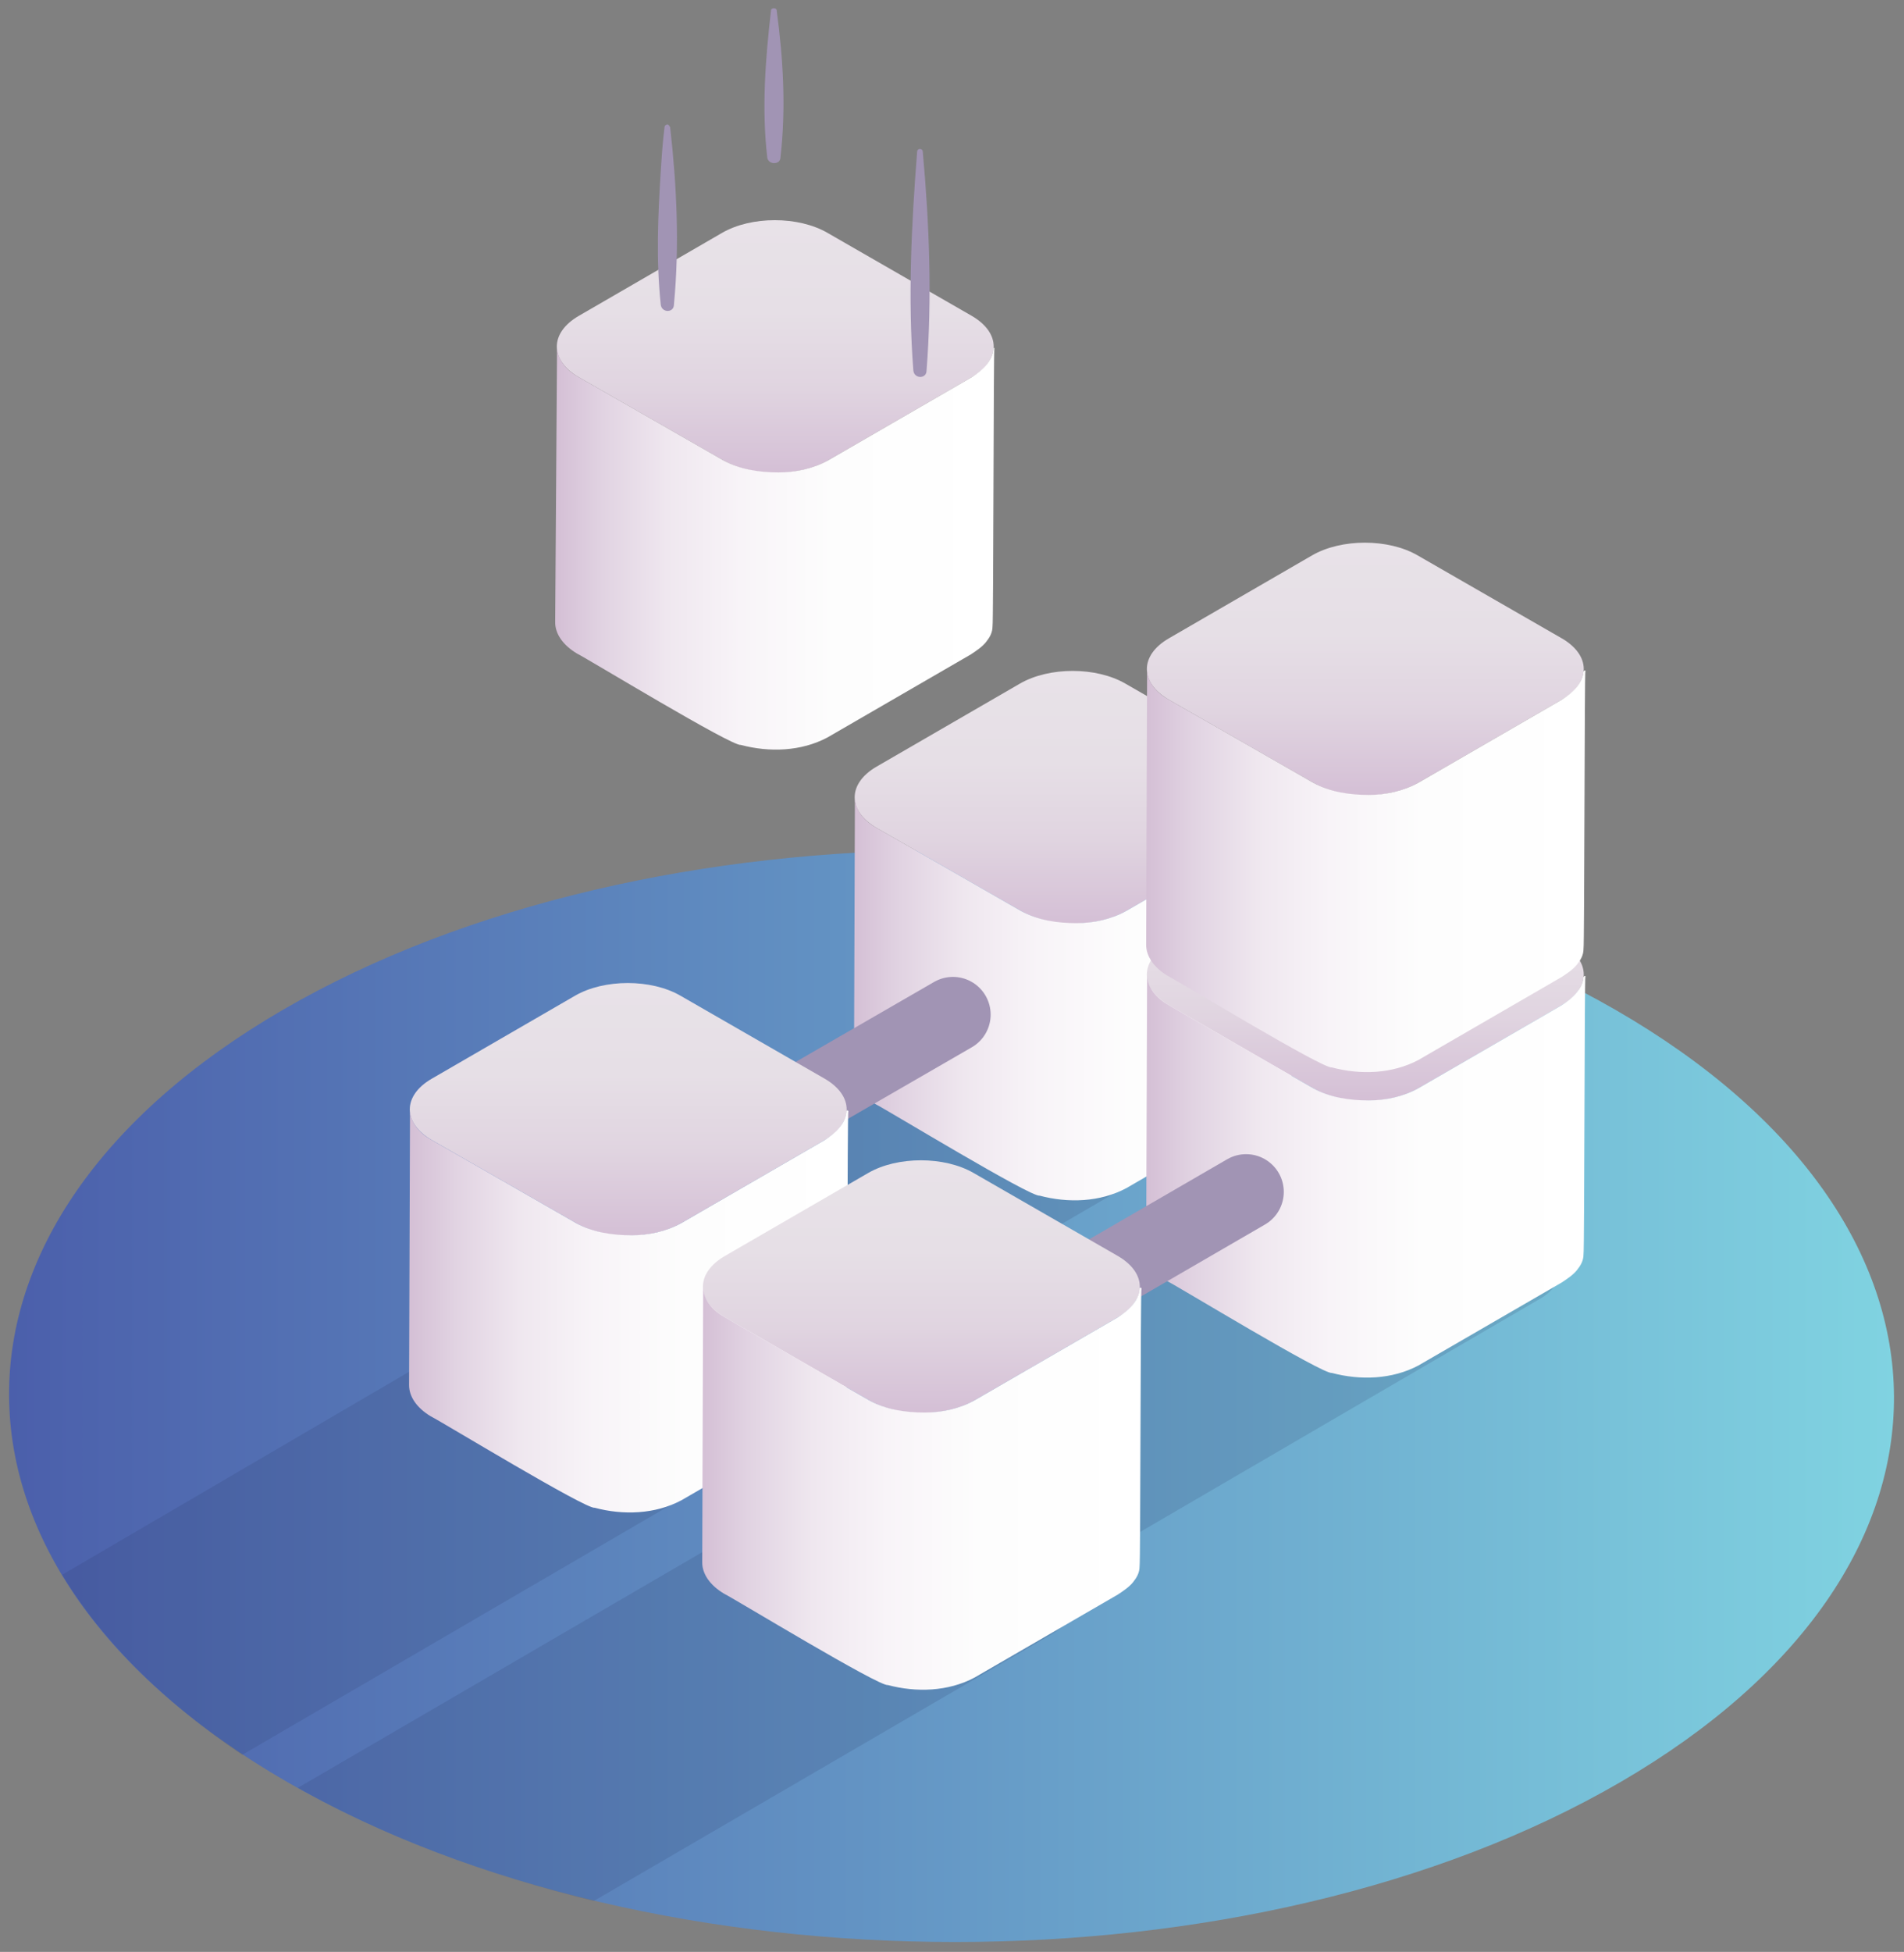
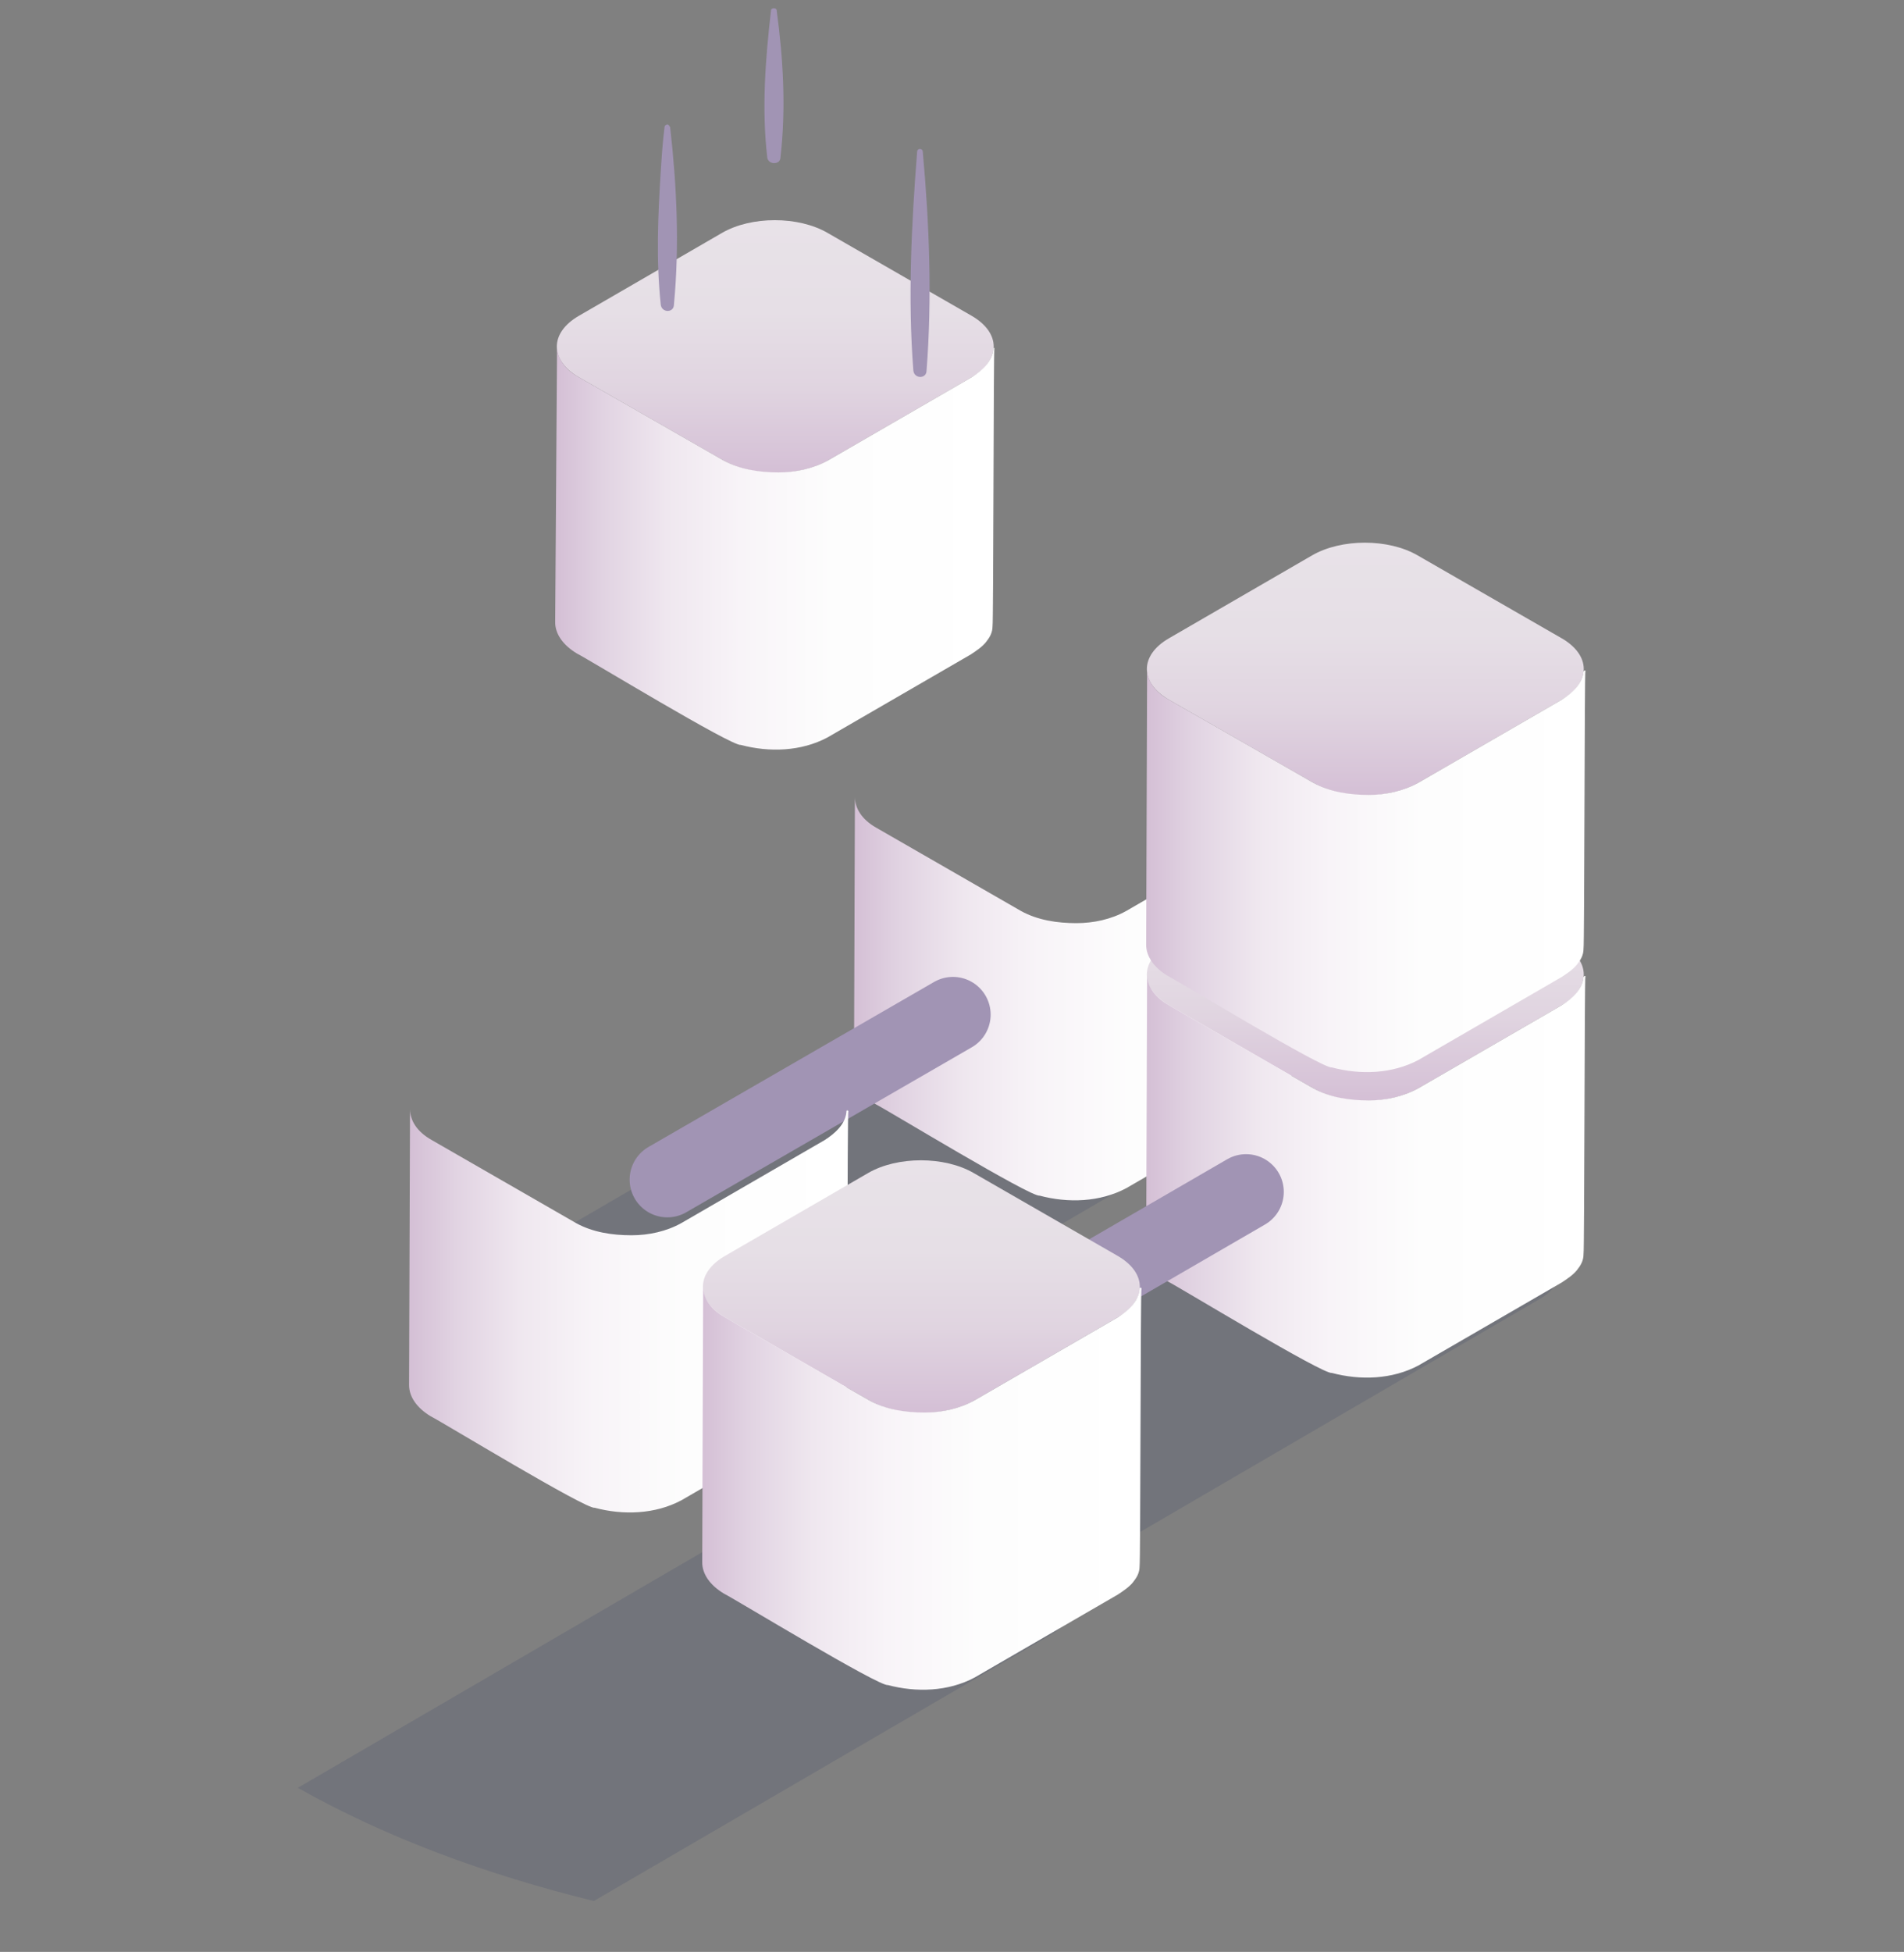
<svg xmlns="http://www.w3.org/2000/svg" xmlns:xlink="http://www.w3.org/1999/xlink" enable-background="new 0 0 202 207" viewBox="0 0 202 207">
  <rect x="0" y="0" width="202" height="207" fill="#808080" stroke="none" />
  <linearGradient id="a" gradientTransform="matrix(1 0 0 -1 262 1060.5)" gradientUnits="userSpaceOnUse" x1="-260.988" x2="-61.012" y1="912.4" y2="912.4">
    <stop offset="0" stop-color="#4b5fab" />
    <stop offset="1" stop-color="#80d3e1" />
  </linearGradient>
  <linearGradient id="b">
    <stop offset="0" stop-color="#d4bfd5" />
    <stop offset=".045" stop-color="#d6c2d7" />
    <stop offset=".333" stop-color="#e0d4e0" />
    <stop offset=".641" stop-color="#e6dfe6" />
    <stop offset="1" stop-color="#e8e2e8" />
  </linearGradient>
  <linearGradient id="c" gradientUnits="userSpaceOnUse" x1="113.825" x2="113.825" xlink:href="#b" y1="98.013" y2="71.158" />
  <linearGradient id="d">
    <stop offset="0" stop-color="#d4bfd5" />
    <stop offset=".108" stop-color="#e1d3e2" />
    <stop offset=".254" stop-color="#efe7ef" />
    <stop offset=".423" stop-color="#f8f4f8" />
    <stop offset=".631" stop-color="#fdfdfd" />
    <stop offset="1" stop-color="#fff" />
  </linearGradient>
  <linearGradient id="e" gradientUnits="userSpaceOnUse" x1="90.504" x2="137.007" xlink:href="#d" y1="105.934" y2="105.934" />
  <linearGradient id="f" gradientUnits="userSpaceOnUse" x1="144.887" x2="144.887" xlink:href="#b" y1="116.795" y2="89.94" />
  <linearGradient id="g" gradientUnits="userSpaceOnUse" x1="121.566" x2="168.069" xlink:href="#d" y1="124.715" y2="124.715" />
  <linearGradient id="h" gradientUnits="userSpaceOnUse" x1="144.887" x2="144.887" xlink:href="#b" y1="84.399" y2="57.544" />
  <linearGradient id="i" gradientUnits="userSpaceOnUse" x1="121.566" x2="168.069" xlink:href="#d" y1="92.32" y2="92.32" />
  <linearGradient id="j" gradientUnits="userSpaceOnUse" x1="82.246" x2="82.246" xlink:href="#b" y1="50.188" y2="23.333" />
  <linearGradient id="k" gradientUnits="userSpaceOnUse" x1="58.925" x2="105.428" xlink:href="#d" y1="58.109" y2="58.109" />
  <linearGradient id="l" gradientUnits="userSpaceOnUse" x1="66.645" x2="66.645" xlink:href="#b" y1="131.06" y2="104.205" />
  <linearGradient id="m" gradientUnits="userSpaceOnUse" x1="43.324" x2="89.827" xlink:href="#d" y1="138.981" y2="138.981" />
  <linearGradient id="n" gradientUnits="userSpaceOnUse" x1="97.707" x2="97.707" xlink:href="#b" y1="149.842" y2="122.987" />
  <linearGradient id="o" gradientUnits="userSpaceOnUse" x1="74.386" x2="120.889" xlink:href="#d" y1="157.762" y2="157.762" />
-   <path d="m171.4 107.1c39.2 22.6 39.4 59.3.5 81.9s-102.2 22.6-141.4 0-39.4-59.3-.5-81.9 102.2-22.6 141.4 0z" fill="url(#a)" />
  <g fill="#2a3363">
    <path d="m163.2 131.5-15.1-8.7c-3.1-1.8-8-1.8-11 0l-56.3 32.8c3.1 2.9 6.9 5.7 11.3 8.3 4.6 2.6 9.6 4.9 14.9 6.7l56.1-32.7c3.2-1.7 3.2-4.6.1-6.4z" opacity=".16" />
    <path d="m129.9 113.4-15.1-8.7c-3.1-1.8-8-1.8-11 0l-56.3 32.8c3.1 2.9 6.9 5.7 11.3 8.3 4.6 2.6 9.6 4.9 14.9 6.7l56.1-32.7c3.1-1.8 3.1-4.7.1-6.4z" opacity=".16" />
    <path d="m111.6 173.3c3-1.8 3-4.6 0-6.4l-15.1-8.7c-3.1-1.8-8-1.8-11 0l-53.9 31.4c9.4 5.3 20 9.2 31.4 12z" opacity=".16" />
-     <path d="m25.7 186.1 50.6-29.5c3-1.8 3-4.6 0-6.4l-15.1-8.7c-3.1-1.8-8-1.8-11 0l-43.6 25.5c4.1 6.8 10.5 13.3 19.1 19.1z" opacity=".16" />
  </g>
  <g enable-background="new">
-     <path d="m134.7 81.3c3.1 1.8 3.1 4.7 0 6.5l-15.2 8.8c-3.1 1.8-8.1 1.8-11.2 0l-15.3-8.8c-3.1-1.8-3.1-4.7 0-6.5l15.2-8.8c3.1-1.8 8.1-1.8 11.2 0z" fill="url(#c)" />
    <path d="m137 84.8c-.1 1.3-1.2 2.3-2.3 3 0 0-15.2 8.8-15.2 8.8-1.6.9-3.5 1.3-5.3 1.3-2 0-4.1-.3-5.9-1.3 0 0-15.3-8.8-15.3-8.8-1.6-.9-2.3-2.1-2.3-3.3l-.1 29.3c0 1.2.8 2.4 2.3 3.3 1.2.6 16.5 9.9 17.4 9.7 3 .8 6.4.7 9.2-.8 0 0 15.2-8.8 15.2-8.8.6-.4 1.2-.8 1.6-1.3s.7-1 .7-1.7c.1-.2.1-29.3.2-29.5-.2 0-.2.1-.2.1z" fill="url(#e)" />
  </g>
  <g enable-background="new">
    <path d="m165.7 100.1c3.1 1.8 3.1 4.7 0 6.5l-15.2 8.8c-3.1 1.8-8.1 1.8-11.2 0l-15.3-8.8c-3.1-1.8-3.1-4.7 0-6.5l15.2-8.8c3.1-1.8 8.1-1.8 11.2 0z" fill="url(#f)" />
    <path d="m168 103.6c-.1 1.3-1.2 2.3-2.3 3l-15.2 8.8c-1.6.9-3.5 1.3-5.3 1.3-2 0-4.1-.3-5.9-1.3 0 0-15.3-8.8-15.3-8.8-1.6-.9-2.3-2.1-2.3-3.3l-.1 29.3c0 1.2.8 2.4 2.3 3.3 1.2.6 16.5 9.9 17.4 9.7 3 .8 6.4.7 9.2-.8 0 0 15.2-8.8 15.2-8.8.6-.4 1.2-.8 1.6-1.3s.7-1 .7-1.7c.1-.2.1-29.3.2-29.5-.1 0-.1 0-.2.1z" fill="url(#g)" />
  </g>
  <g enable-background="new">
    <path d="m165.7 67.7c3.1 1.8 3.1 4.7 0 6.5l-15.2 8.8c-3.1 1.8-8.1 1.8-11.2 0l-15.3-8.8c-3.1-1.8-3.1-4.7 0-6.5l15.2-8.8c3.1-1.8 8.1-1.8 11.2 0z" fill="url(#h)" />
    <path d="m168 71.2c-.1 1.3-1.2 2.3-2.3 3 0 0-15.2 8.8-15.2 8.8-1.6.9-3.5 1.3-5.3 1.3-2 0-4.1-.3-5.9-1.3 0 0-15.3-8.8-15.3-8.8-1.6-.9-2.3-2.1-2.3-3.3l-.1 29.3c0 1.2.8 2.4 2.3 3.3 1.2.6 16.5 9.9 17.4 9.7 3 .8 6.4.7 9.2-.8 0 0 15.2-8.8 15.2-8.8.6-.4 1.2-.8 1.6-1.3s.7-1 .7-1.7c.1-.2.1-29.3.2-29.5-.1 0-.1 0-.2.1z" fill="url(#i)" />
  </g>
  <g enable-background="new">
    <path d="m103.1 33.5c3.1 1.8 3.1 4.7 0 6.5l-15.2 8.8c-3.1 1.8-8.1 1.8-11.2 0l-15.3-8.8c-3.1-1.8-3.1-4.7 0-6.5l15.2-8.8c3.1-1.8 8.1-1.8 11.2 0z" fill="url(#j)" />
    <path d="m105.4 37c-.1 1.3-1.2 2.3-2.3 3 0 0-15.2 8.8-15.2 8.8-1.6.9-3.5 1.3-5.3 1.3-2 0-4.1-.3-5.9-1.3 0 0-15.3-8.8-15.3-8.8-1.6-.9-2.3-2.1-2.3-3.3l-.2 29.3c0 1.2.8 2.4 2.3 3.3 1.2.6 16.5 9.9 17.4 9.7 3 .8 6.4.7 9.2-.8 0 0 15.2-8.8 15.2-8.8.6-.4 1.2-.8 1.6-1.3s.7-1 .7-1.7c.1-.2.1-29.3.2-29.5-.1 0-.1 0-.1.1z" fill="url(#k)" />
  </g>
  <path d="m101.1 107.6-30.3 17.5" fill="none" stroke="#a194b4" stroke-linecap="round" stroke-miterlimit="10" stroke-width="8" />
  <g enable-background="new">
-     <path d="m87.5 114.4c3.1 1.8 3.1 4.7 0 6.5l-15.2 8.8c-3.1 1.8-8.1 1.8-11.2 0l-15.3-8.8c-3.1-1.8-3.1-4.7 0-6.5l15.2-8.8c3.1-1.8 8.1-1.8 11.2 0z" fill="url(#l)" />
    <path d="m89.8 117.9c-.1 1.3-1.2 2.3-2.3 3 0 0-15.2 8.8-15.2 8.8-1.6.9-3.5 1.3-5.3 1.3-2 0-4.1-.3-5.9-1.3 0 0-15.3-8.8-15.3-8.8-1.6-.9-2.3-2.1-2.3-3.3l-.1 29.3c0 1.2.8 2.4 2.3 3.3 1.2.6 16.5 9.9 17.4 9.7 3 .8 6.4.7 9.2-.8 0 0 15.2-8.8 15.2-8.8.6-.4 1.2-.8 1.6-1.3s.7-1 .7-1.7c.1-.2.1-29.3.2-29.5-.2-.1-.2 0-.2.1z" fill="url(#m)" />
  </g>
  <path d="m132.2 126.4-30.7 17.8" fill="none" stroke="#a194b4" stroke-linecap="round" stroke-miterlimit="10" stroke-width="8" />
  <g enable-background="new">
    <path d="m118.6 133.2c3.1 1.8 3.1 4.7 0 6.5l-15.2 8.8c-3.1 1.8-8.1 1.8-11.2 0l-15.3-8.8c-3.1-1.8-3.1-4.7 0-6.5l15.2-8.8c3.1-1.8 8.1-1.8 11.2 0z" fill="url(#n)" />
    <path d="m120.9 136.7c-.1 1.3-1.2 2.3-2.3 3 0 0-15.2 8.8-15.2 8.8-1.6.9-3.5 1.3-5.3 1.3-2 0-4.1-.3-5.9-1.3 0 0-15.3-8.8-15.3-8.8-1.6-.9-2.3-2.1-2.3-3.3l-.1 29.3c0 1.2.8 2.4 2.3 3.3 1.2.6 16.5 9.9 17.4 9.7 3 .8 6.4.7 9.2-.8 0 0 15.2-8.8 15.2-8.8.6-.4 1.2-.8 1.6-1.3s.7-1 .7-1.7c.1-.2.1-29.3.2-29.5-.2-.1-.2 0-.2.1z" fill="url(#o)" />
  </g>
-   <path d="m81.4 16.7c-.6-5.2-.2-10.4.4-15.6 0-.3.6-.3.6 0 .7 5.2 1 10.4.4 15.6 0 .8-1.3.8-1.4 0z" fill="#a194b4" />
+   <path d="m81.4 16.7c-.6-5.2-.2-10.4.4-15.6 0-.3.6-.3.6 0 .7 5.2 1 10.4.4 15.6 0 .8-1.3.8-1.4 0" fill="#a194b4" />
  <path d="m96.9 39.3c-.6-7.7-.2-15.5.4-23.2 0-.4.6-.4.6 0 .7 7.7 1 15.5.4 23.2 0 .9-1.3.9-1.4 0z" fill="#a194b4" />
  <path d="m70.1 32.3c-.5-4.7-.3-9.4 0-14.1.1-1.6.2-3.1.4-4.7 0-.2.2-.3.3-.3s.2.1.3.3c.7 6.2 1 12.5.4 18.8 0 .9-1.3.9-1.4 0z" fill="#a194b4" />
</svg>